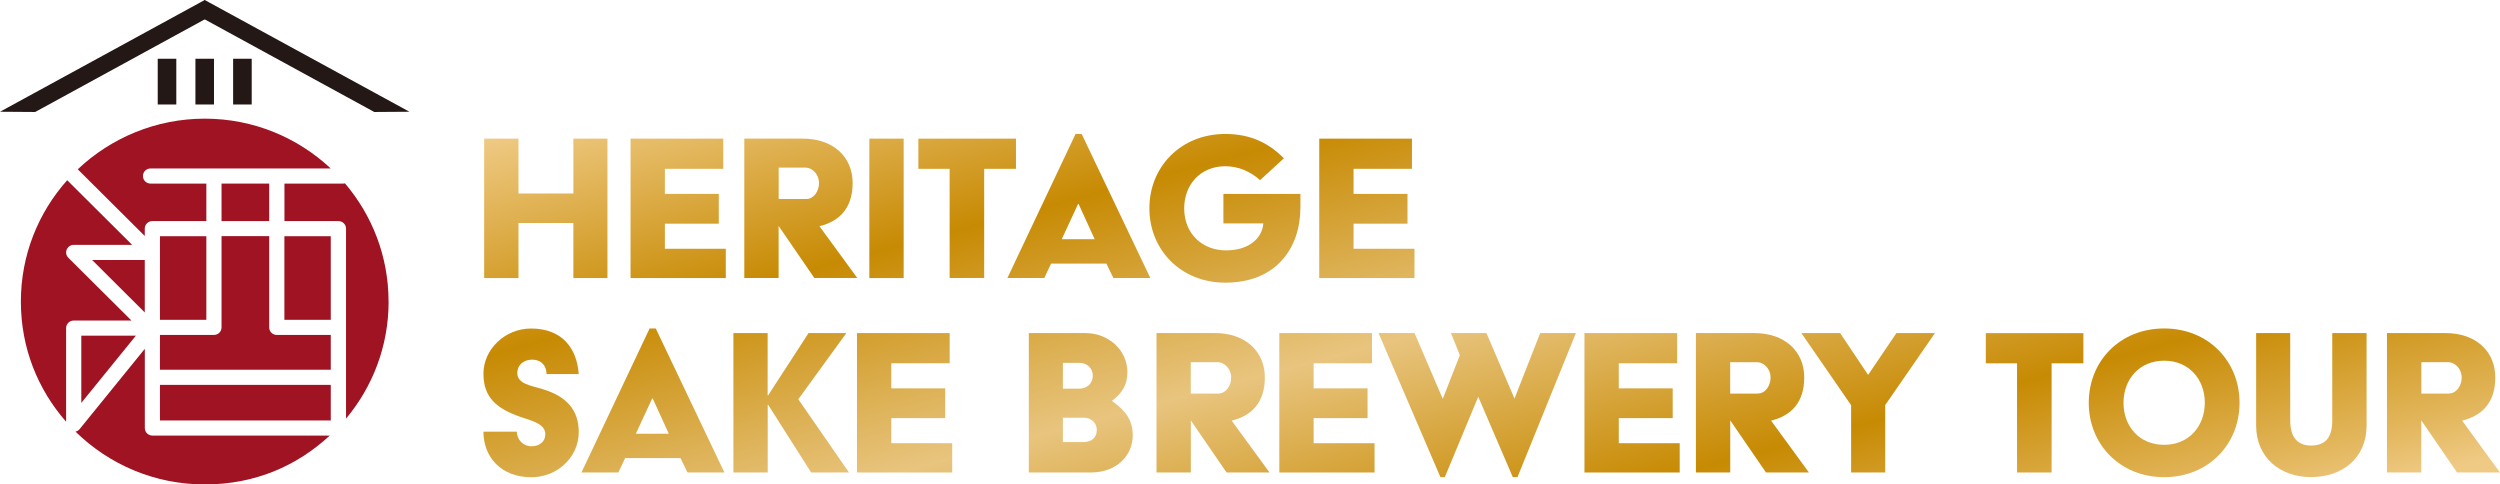
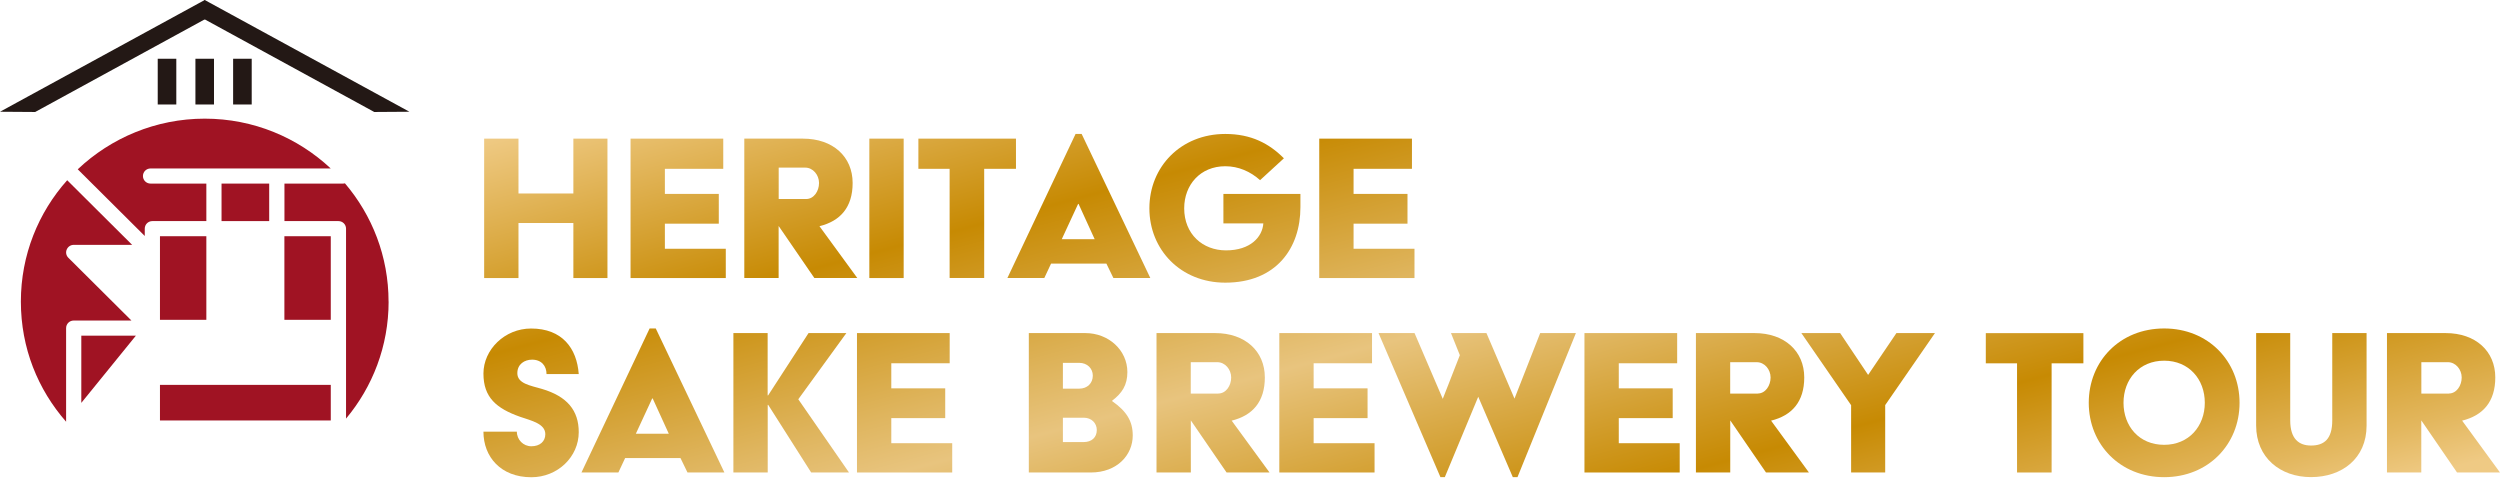
<svg xmlns="http://www.w3.org/2000/svg" width="258" height="50" viewBox="0 0 258 50" fill="none">
  <g clip-path="url(#clip0_10_53)">
    <path d="M49.965 14.307H53.507V19.968H59.172V14.307H62.689V28.695H59.172V23.015H53.507V28.695H49.965V14.307Z" fill="url(#paint0_linear_10_53)" />
    <path d="M65.073 14.307H74.64V17.422H68.615V20.011H74.179V23.083H68.615V25.672H74.901V28.695H65.073V14.307Z" fill="url(#paint1_linear_10_53)" />
    <path d="M76.812 14.307H82.863C85.969 14.307 87.992 16.177 87.992 18.884C87.992 21.398 86.716 22.817 84.568 23.343L88.471 28.688H84.039L80.354 23.319V28.688H76.812V14.301V14.307ZM83.199 20.538C83.996 20.538 84.525 19.72 84.525 18.884C84.525 18.048 83.896 17.298 83.106 17.298H80.361V20.538H83.205H83.199Z" fill="url(#paint2_linear_10_53)" />
    <path d="M89.716 14.307H93.258V28.695H89.716V14.307Z" fill="url(#paint3_linear_10_53)" />
    <path d="M98.007 17.422H94.777V14.307H104.848V17.422H101.568V28.688H98.001V17.422H98.007Z" fill="url(#paint4_linear_10_53)" />
    <path d="M110.998 13.824H111.627L118.711 28.688H114.901L114.179 27.202H108.471L107.774 28.688H103.964L110.998 13.824ZM112.971 24.687L111.309 21.046H111.26L109.573 24.687H112.971Z" fill="url(#paint5_linear_10_53)" />
    <path d="M126.448 13.824C129.124 13.824 130.979 14.809 132.498 16.338L130.04 18.593C129.05 17.707 127.824 17.156 126.448 17.156C123.871 17.156 122.209 19.076 122.209 21.498C122.209 24.161 124.114 25.839 126.523 25.839C129.05 25.839 130.282 24.446 130.376 23.058H126.255V20.011H134.204V21.38C134.204 25.622 131.695 29.171 126.448 29.171C121.867 29.171 118.617 25.79 118.617 21.498C118.617 17.206 121.867 13.824 126.448 13.824Z" fill="url(#paint6_linear_10_53)" />
    <path d="M136.146 14.307H145.713V17.422H139.688V20.011H145.253V23.083H139.688V25.672H145.975V28.695H136.146V14.307Z" fill="url(#paint7_linear_10_53)" />
    <path d="M53.339 44.544C53.339 45.386 54.011 46.055 54.833 46.055C55.723 46.055 56.277 45.553 56.277 44.81C56.277 43.732 54.858 43.416 53.675 43.014C51.242 42.153 49.891 41.026 49.891 38.554C49.891 36.083 52.082 33.903 54.808 33.903C58.014 33.903 59.533 35.941 59.726 38.604H56.402C56.402 37.786 55.898 37.117 54.908 37.117C54.136 37.117 53.389 37.576 53.389 38.511C53.389 39.589 54.715 39.781 55.941 40.14C58.518 40.908 59.726 42.345 59.726 44.599C59.726 47.139 57.559 49.251 54.833 49.251C51.677 49.251 49.891 47.139 49.891 44.55H53.339V44.544Z" fill="url(#paint8_linear_10_53)" />
    <path d="M67.046 33.897H67.675L74.758 48.761H70.949L70.227 47.275H64.513L63.815 48.761H60.006L67.04 33.897H67.046ZM69.019 44.76L67.357 41.119H67.307L65.62 44.76H69.019Z" fill="url(#paint9_linear_10_53)" />
    <path d="M75.68 34.374H79.221V40.803H79.271L83.442 34.374H87.344L82.383 41.205L87.612 48.755H83.709L79.277 41.781H79.228V48.755H75.686V34.368L75.68 34.374Z" fill="url(#paint10_linear_10_53)" />
    <path d="M88.44 34.374H98.007V37.489H91.982V40.078H97.547V43.15H91.982V45.739H98.269V48.761H88.44V34.374Z" fill="url(#paint11_linear_10_53)" />
    <path d="M106.174 34.374H112.007C114.416 34.374 116.345 36.145 116.345 38.4C116.345 39.743 115.791 40.58 114.777 41.348V41.397C116.271 42.45 116.899 43.46 116.899 44.946C116.899 46.934 115.312 48.761 112.561 48.761H106.174V34.374ZM111.378 40.109C112.2 40.109 112.778 39.558 112.778 38.765C112.778 38.022 112.2 37.446 111.378 37.446H109.691V40.109H111.378ZM111.839 45.621C112.66 45.621 113.189 45.144 113.189 44.376C113.189 43.683 112.66 43.107 111.839 43.107H109.691V45.621H111.839Z" fill="url(#paint12_linear_10_53)" />
    <path d="M119.346 34.374H125.396C128.502 34.374 130.531 36.244 130.531 38.951C130.531 41.465 129.255 42.884 127.108 43.41L131.011 48.755H126.579L122.894 43.385V48.755H119.352V34.368L119.346 34.374ZM125.732 40.611C126.529 40.611 127.058 39.793 127.058 38.957C127.058 38.121 126.429 37.378 125.632 37.378H122.887V40.617H125.732V40.611Z" fill="url(#paint13_linear_10_53)" />
    <path d="M132.025 34.374H141.593V37.489H135.567V40.078H141.132V43.15H135.567V45.739H141.854V48.761H132.025V34.374Z" fill="url(#paint14_linear_10_53)" />
    <path d="M142.271 34.374H145.981L148.894 41.162L150.656 36.653L149.741 34.374H153.401L156.295 41.137L158.947 34.374H162.632L156.606 49.238H156.121L152.554 40.945L149.106 49.238H148.651L142.265 34.374H142.271Z" fill="url(#paint15_linear_10_53)" />
    <path d="M163.516 34.374H173.083V37.489H167.058V40.078H172.622V43.15H167.058V45.739H173.345V48.761H163.516V34.374Z" fill="url(#paint16_linear_10_53)" />
    <path d="M175.013 34.374H181.063C184.169 34.374 186.198 36.244 186.198 38.951C186.198 41.465 184.922 42.884 182.775 43.41L186.678 48.755H182.246L178.561 43.385V48.755H175.019V34.368L175.013 34.374ZM181.399 40.611C182.196 40.611 182.725 39.793 182.725 38.957C182.725 38.121 182.096 37.378 181.3 37.378H178.555V40.617H181.399V40.611Z" fill="url(#paint17_linear_10_53)" />
    <path d="M191.029 41.806L185.9 34.374H189.902L192.79 38.691L195.71 34.374H199.687L194.552 41.806V48.761H191.035V41.806H191.029Z" fill="url(#paint18_linear_10_53)" />
    <path d="M208.165 37.495H204.935V34.38H215.006V37.495H211.726V48.761H208.159V37.495H208.165Z" fill="url(#paint19_linear_10_53)" />
    <path d="M223.341 33.897C227.898 33.897 231.122 37.279 231.122 41.571C231.122 45.863 227.891 49.244 223.341 49.244C218.791 49.244 215.56 45.863 215.56 41.571C215.56 37.279 218.766 33.897 223.341 33.897ZM223.341 45.906C225.893 45.906 227.536 43.986 227.536 41.565C227.536 39.143 225.899 37.223 223.341 37.223C220.783 37.223 219.146 39.143 219.146 41.565C219.146 43.986 220.758 45.906 223.341 45.906Z" fill="url(#paint20_linear_10_53)" />
    <path d="M232.834 34.374H236.351V43.392C236.351 45.312 237.266 45.98 238.498 45.98C239.849 45.98 240.689 45.312 240.689 43.392V34.374H244.231V43.918C244.231 47.324 241.679 49.238 238.498 49.238C235.317 49.238 232.834 47.225 232.834 43.918V34.374Z" fill="url(#paint21_linear_10_53)" />
    <path d="M246.335 34.374H252.385C255.491 34.374 257.514 36.244 257.514 38.951C257.514 41.465 256.238 42.884 254.091 43.41L257.994 48.755H253.562L249.877 43.385V48.755H246.335V34.368V34.374ZM252.721 40.611C253.518 40.611 254.047 39.793 254.047 38.957C254.047 38.121 253.419 37.378 252.628 37.378H249.883V40.617H252.728L252.721 40.611Z" fill="url(#paint22_linear_10_53)" />
    <path d="M34.136 39.719H16.508V43.392H34.136V39.719Z" fill="#A01323" />
    <path d="M27.781 18.946H22.863V22.817H27.781V18.946Z" fill="#A01323" />
    <path d="M34.136 24.378H29.349V33.005H34.136V24.378Z" fill="#A01323" />
-     <path d="M16.508 38.158H34.136V34.566H28.565C28.129 34.566 27.781 34.219 27.781 33.785V24.371H22.863V33.785C22.863 34.219 22.515 34.566 22.079 34.566H16.508V38.158Z" fill="#A01323" />
    <path d="M21.295 24.378H16.508V33.005H21.295V24.378Z" fill="#A01323" />
    <path d="M14.939 24.359V23.597C14.939 23.164 15.288 22.817 15.723 22.817H21.295V18.946H15.537C15.101 18.946 14.752 18.599 14.752 18.166C14.752 17.732 15.101 17.385 15.537 17.385H34.13C30.731 14.202 26.162 12.245 21.127 12.245C16.091 12.245 11.435 14.239 8.024 17.472L14.939 24.353V24.359Z" fill="#A01323" />
    <path d="M8.391 41.577L14.024 34.64H8.391V41.577Z" fill="#A01323" />
-     <path d="M15.792 44.952C15.792 44.952 15.767 44.952 15.761 44.952C15.748 44.952 15.742 44.952 15.73 44.952C15.294 44.952 14.945 44.605 14.945 44.172V35.997L8.223 44.277C8.111 44.413 7.961 44.506 7.793 44.544C11.223 47.913 15.929 49.994 21.127 49.994C26.324 49.994 30.644 48.08 34.03 44.952H15.792Z" fill="#A01323" />
-     <path d="M14.939 32.243V26.83H9.505L14.939 32.243Z" fill="#A01323" />
    <path d="M6.822 33.86C6.822 33.426 7.171 33.079 7.607 33.079H13.564L7.053 26.601C6.828 26.378 6.76 26.044 6.885 25.753C7.009 25.461 7.289 25.269 7.607 25.269H13.638L6.934 18.599C3.959 21.931 2.154 26.316 2.154 31.122C2.154 35.928 3.915 40.202 6.822 43.522V33.866V33.86Z" fill="#A01323" />
    <path d="M40.099 31.122C40.099 26.471 38.406 22.216 35.599 18.921C35.543 18.933 35.481 18.946 35.425 18.946H29.355V22.817H34.927C35.362 22.817 35.711 23.164 35.711 23.597V43.2C38.45 39.929 40.105 35.718 40.105 31.122H40.099Z" fill="#A01323" />
    <path d="M21.973 1.536L3.629 11.557L0 11.532L21.127 0L21.973 1.536Z" fill="#231815" />
    <path d="M20.28 1.536L38.624 11.557L42.253 11.532L21.127 0L20.28 1.536Z" fill="#231815" />
    <path d="M18.195 6.063H16.277V10.783H18.195V6.063Z" fill="#231815" />
    <path d="M22.085 6.063H20.168V10.783H22.085V6.063Z" fill="#231815" />
    <path d="M25.976 6.063H24.058V10.783H25.976V6.063Z" fill="#231815" />
  </g>
  <defs>
    <linearGradient id="paint0_linear_10_53" x1="139.856" y1="-9.662" x2="162.241" y2="74.291" gradientUnits="userSpaceOnUse">
      <stop stop-color="#EFCA84" />
      <stop offset="0.25" stop-color="#C78A03" />
      <stop offset="0.44" stop-color="#DFB55E" />
      <stop offset="0.51" stop-color="#E8C47E" />
      <stop offset="0.75" stop-color="#C78A03" />
      <stop offset="0.92" stop-color="#E3B75E" />
      <stop offset="0.98" stop-color="#EFCA84" />
    </linearGradient>
    <linearGradient id="paint1_linear_10_53" x1="139.856" y1="-9.662" x2="162.241" y2="74.291" gradientUnits="userSpaceOnUse">
      <stop stop-color="#EFCA84" />
      <stop offset="0.25" stop-color="#C78A03" />
      <stop offset="0.44" stop-color="#DFB55E" />
      <stop offset="0.51" stop-color="#E8C47E" />
      <stop offset="0.75" stop-color="#C78A03" />
      <stop offset="0.92" stop-color="#E3B75E" />
      <stop offset="0.98" stop-color="#EFCA84" />
    </linearGradient>
    <linearGradient id="paint2_linear_10_53" x1="139.856" y1="-9.662" x2="162.241" y2="74.291" gradientUnits="userSpaceOnUse">
      <stop stop-color="#EFCA84" />
      <stop offset="0.25" stop-color="#C78A03" />
      <stop offset="0.44" stop-color="#DFB55E" />
      <stop offset="0.51" stop-color="#E8C47E" />
      <stop offset="0.75" stop-color="#C78A03" />
      <stop offset="0.92" stop-color="#E3B75E" />
      <stop offset="0.98" stop-color="#EFCA84" />
    </linearGradient>
    <linearGradient id="paint3_linear_10_53" x1="139.856" y1="-9.662" x2="162.241" y2="74.291" gradientUnits="userSpaceOnUse">
      <stop stop-color="#EFCA84" />
      <stop offset="0.25" stop-color="#C78A03" />
      <stop offset="0.44" stop-color="#DFB55E" />
      <stop offset="0.51" stop-color="#E8C47E" />
      <stop offset="0.75" stop-color="#C78A03" />
      <stop offset="0.92" stop-color="#E3B75E" />
      <stop offset="0.98" stop-color="#EFCA84" />
    </linearGradient>
    <linearGradient id="paint4_linear_10_53" x1="139.856" y1="-9.662" x2="162.241" y2="74.291" gradientUnits="userSpaceOnUse">
      <stop stop-color="#EFCA84" />
      <stop offset="0.25" stop-color="#C78A03" />
      <stop offset="0.44" stop-color="#DFB55E" />
      <stop offset="0.51" stop-color="#E8C47E" />
      <stop offset="0.75" stop-color="#C78A03" />
      <stop offset="0.92" stop-color="#E3B75E" />
      <stop offset="0.98" stop-color="#EFCA84" />
    </linearGradient>
    <linearGradient id="paint5_linear_10_53" x1="139.856" y1="-9.662" x2="162.241" y2="74.291" gradientUnits="userSpaceOnUse">
      <stop stop-color="#EFCA84" />
      <stop offset="0.25" stop-color="#C78A03" />
      <stop offset="0.44" stop-color="#DFB55E" />
      <stop offset="0.51" stop-color="#E8C47E" />
      <stop offset="0.75" stop-color="#C78A03" />
      <stop offset="0.92" stop-color="#E3B75E" />
      <stop offset="0.98" stop-color="#EFCA84" />
    </linearGradient>
    <linearGradient id="paint6_linear_10_53" x1="139.856" y1="-9.662" x2="162.241" y2="74.291" gradientUnits="userSpaceOnUse">
      <stop stop-color="#EFCA84" />
      <stop offset="0.25" stop-color="#C78A03" />
      <stop offset="0.44" stop-color="#DFB55E" />
      <stop offset="0.51" stop-color="#E8C47E" />
      <stop offset="0.75" stop-color="#C78A03" />
      <stop offset="0.92" stop-color="#E3B75E" />
      <stop offset="0.98" stop-color="#EFCA84" />
    </linearGradient>
    <linearGradient id="paint7_linear_10_53" x1="139.856" y1="-9.662" x2="162.241" y2="74.291" gradientUnits="userSpaceOnUse">
      <stop stop-color="#EFCA84" />
      <stop offset="0.25" stop-color="#C78A03" />
      <stop offset="0.44" stop-color="#DFB55E" />
      <stop offset="0.51" stop-color="#E8C47E" />
      <stop offset="0.75" stop-color="#C78A03" />
      <stop offset="0.92" stop-color="#E3B75E" />
      <stop offset="0.98" stop-color="#EFCA84" />
    </linearGradient>
    <linearGradient id="paint8_linear_10_53" x1="139.856" y1="-9.662" x2="162.241" y2="74.291" gradientUnits="userSpaceOnUse">
      <stop stop-color="#EFCA84" />
      <stop offset="0.25" stop-color="#C78A03" />
      <stop offset="0.44" stop-color="#DFB55E" />
      <stop offset="0.51" stop-color="#E8C47E" />
      <stop offset="0.75" stop-color="#C78A03" />
      <stop offset="0.92" stop-color="#E3B75E" />
      <stop offset="0.98" stop-color="#EFCA84" />
    </linearGradient>
    <linearGradient id="paint9_linear_10_53" x1="139.856" y1="-9.662" x2="162.241" y2="74.291" gradientUnits="userSpaceOnUse">
      <stop stop-color="#EFCA84" />
      <stop offset="0.25" stop-color="#C78A03" />
      <stop offset="0.44" stop-color="#DFB55E" />
      <stop offset="0.51" stop-color="#E8C47E" />
      <stop offset="0.75" stop-color="#C78A03" />
      <stop offset="0.92" stop-color="#E3B75E" />
      <stop offset="0.98" stop-color="#EFCA84" />
    </linearGradient>
    <linearGradient id="paint10_linear_10_53" x1="139.856" y1="-9.662" x2="162.241" y2="74.291" gradientUnits="userSpaceOnUse">
      <stop stop-color="#EFCA84" />
      <stop offset="0.25" stop-color="#C78A03" />
      <stop offset="0.44" stop-color="#DFB55E" />
      <stop offset="0.51" stop-color="#E8C47E" />
      <stop offset="0.75" stop-color="#C78A03" />
      <stop offset="0.92" stop-color="#E3B75E" />
      <stop offset="0.98" stop-color="#EFCA84" />
    </linearGradient>
    <linearGradient id="paint11_linear_10_53" x1="139.856" y1="-9.662" x2="162.241" y2="74.291" gradientUnits="userSpaceOnUse">
      <stop stop-color="#EFCA84" />
      <stop offset="0.25" stop-color="#C78A03" />
      <stop offset="0.44" stop-color="#DFB55E" />
      <stop offset="0.51" stop-color="#E8C47E" />
      <stop offset="0.75" stop-color="#C78A03" />
      <stop offset="0.92" stop-color="#E3B75E" />
      <stop offset="0.98" stop-color="#EFCA84" />
    </linearGradient>
    <linearGradient id="paint12_linear_10_53" x1="139.856" y1="-9.662" x2="162.241" y2="74.291" gradientUnits="userSpaceOnUse">
      <stop stop-color="#EFCA84" />
      <stop offset="0.25" stop-color="#C78A03" />
      <stop offset="0.44" stop-color="#DFB55E" />
      <stop offset="0.51" stop-color="#E8C47E" />
      <stop offset="0.75" stop-color="#C78A03" />
      <stop offset="0.92" stop-color="#E3B75E" />
      <stop offset="0.98" stop-color="#EFCA84" />
    </linearGradient>
    <linearGradient id="paint13_linear_10_53" x1="139.856" y1="-9.662" x2="162.241" y2="74.291" gradientUnits="userSpaceOnUse">
      <stop stop-color="#EFCA84" />
      <stop offset="0.25" stop-color="#C78A03" />
      <stop offset="0.44" stop-color="#DFB55E" />
      <stop offset="0.51" stop-color="#E8C47E" />
      <stop offset="0.75" stop-color="#C78A03" />
      <stop offset="0.92" stop-color="#E3B75E" />
      <stop offset="0.98" stop-color="#EFCA84" />
    </linearGradient>
    <linearGradient id="paint14_linear_10_53" x1="139.856" y1="-9.662" x2="162.241" y2="74.291" gradientUnits="userSpaceOnUse">
      <stop stop-color="#EFCA84" />
      <stop offset="0.25" stop-color="#C78A03" />
      <stop offset="0.44" stop-color="#DFB55E" />
      <stop offset="0.51" stop-color="#E8C47E" />
      <stop offset="0.75" stop-color="#C78A03" />
      <stop offset="0.92" stop-color="#E3B75E" />
      <stop offset="0.98" stop-color="#EFCA84" />
    </linearGradient>
    <linearGradient id="paint15_linear_10_53" x1="139.856" y1="-9.662" x2="162.241" y2="74.291" gradientUnits="userSpaceOnUse">
      <stop stop-color="#EFCA84" />
      <stop offset="0.25" stop-color="#C78A03" />
      <stop offset="0.44" stop-color="#DFB55E" />
      <stop offset="0.51" stop-color="#E8C47E" />
      <stop offset="0.75" stop-color="#C78A03" />
      <stop offset="0.92" stop-color="#E3B75E" />
      <stop offset="0.98" stop-color="#EFCA84" />
    </linearGradient>
    <linearGradient id="paint16_linear_10_53" x1="139.856" y1="-9.662" x2="162.241" y2="74.291" gradientUnits="userSpaceOnUse">
      <stop stop-color="#EFCA84" />
      <stop offset="0.25" stop-color="#C78A03" />
      <stop offset="0.44" stop-color="#DFB55E" />
      <stop offset="0.51" stop-color="#E8C47E" />
      <stop offset="0.75" stop-color="#C78A03" />
      <stop offset="0.92" stop-color="#E3B75E" />
      <stop offset="0.98" stop-color="#EFCA84" />
    </linearGradient>
    <linearGradient id="paint17_linear_10_53" x1="139.856" y1="-9.662" x2="162.241" y2="74.291" gradientUnits="userSpaceOnUse">
      <stop stop-color="#EFCA84" />
      <stop offset="0.25" stop-color="#C78A03" />
      <stop offset="0.44" stop-color="#DFB55E" />
      <stop offset="0.51" stop-color="#E8C47E" />
      <stop offset="0.75" stop-color="#C78A03" />
      <stop offset="0.92" stop-color="#E3B75E" />
      <stop offset="0.98" stop-color="#EFCA84" />
    </linearGradient>
    <linearGradient id="paint18_linear_10_53" x1="139.856" y1="-9.662" x2="162.241" y2="74.291" gradientUnits="userSpaceOnUse">
      <stop stop-color="#EFCA84" />
      <stop offset="0.25" stop-color="#C78A03" />
      <stop offset="0.44" stop-color="#DFB55E" />
      <stop offset="0.51" stop-color="#E8C47E" />
      <stop offset="0.75" stop-color="#C78A03" />
      <stop offset="0.92" stop-color="#E3B75E" />
      <stop offset="0.98" stop-color="#EFCA84" />
    </linearGradient>
    <linearGradient id="paint19_linear_10_53" x1="139.856" y1="-9.662" x2="162.241" y2="74.291" gradientUnits="userSpaceOnUse">
      <stop stop-color="#EFCA84" />
      <stop offset="0.25" stop-color="#C78A03" />
      <stop offset="0.44" stop-color="#DFB55E" />
      <stop offset="0.51" stop-color="#E8C47E" />
      <stop offset="0.75" stop-color="#C78A03" />
      <stop offset="0.92" stop-color="#E3B75E" />
      <stop offset="0.98" stop-color="#EFCA84" />
    </linearGradient>
    <linearGradient id="paint20_linear_10_53" x1="139.856" y1="-9.662" x2="162.241" y2="74.291" gradientUnits="userSpaceOnUse">
      <stop stop-color="#EFCA84" />
      <stop offset="0.25" stop-color="#C78A03" />
      <stop offset="0.44" stop-color="#DFB55E" />
      <stop offset="0.51" stop-color="#E8C47E" />
      <stop offset="0.75" stop-color="#C78A03" />
      <stop offset="0.92" stop-color="#E3B75E" />
      <stop offset="0.98" stop-color="#EFCA84" />
    </linearGradient>
    <linearGradient id="paint21_linear_10_53" x1="139.856" y1="-9.662" x2="162.241" y2="74.291" gradientUnits="userSpaceOnUse">
      <stop stop-color="#EFCA84" />
      <stop offset="0.25" stop-color="#C78A03" />
      <stop offset="0.44" stop-color="#DFB55E" />
      <stop offset="0.51" stop-color="#E8C47E" />
      <stop offset="0.75" stop-color="#C78A03" />
      <stop offset="0.92" stop-color="#E3B75E" />
      <stop offset="0.98" stop-color="#EFCA84" />
    </linearGradient>
    <linearGradient id="paint22_linear_10_53" x1="139.856" y1="-9.662" x2="162.24" y2="74.291" gradientUnits="userSpaceOnUse">
      <stop stop-color="#EFCA84" />
      <stop offset="0.25" stop-color="#C78A03" />
      <stop offset="0.44" stop-color="#DFB55E" />
      <stop offset="0.51" stop-color="#E8C47E" />
      <stop offset="0.75" stop-color="#C78A03" />
      <stop offset="0.92" stop-color="#E3B75E" />
      <stop offset="0.98" stop-color="#EFCA84" />
    </linearGradient>
    <clipPath id="clip0_10_53">
      <rect width="258" height="50" fill="white" />
    </clipPath>
  </defs>
</svg>